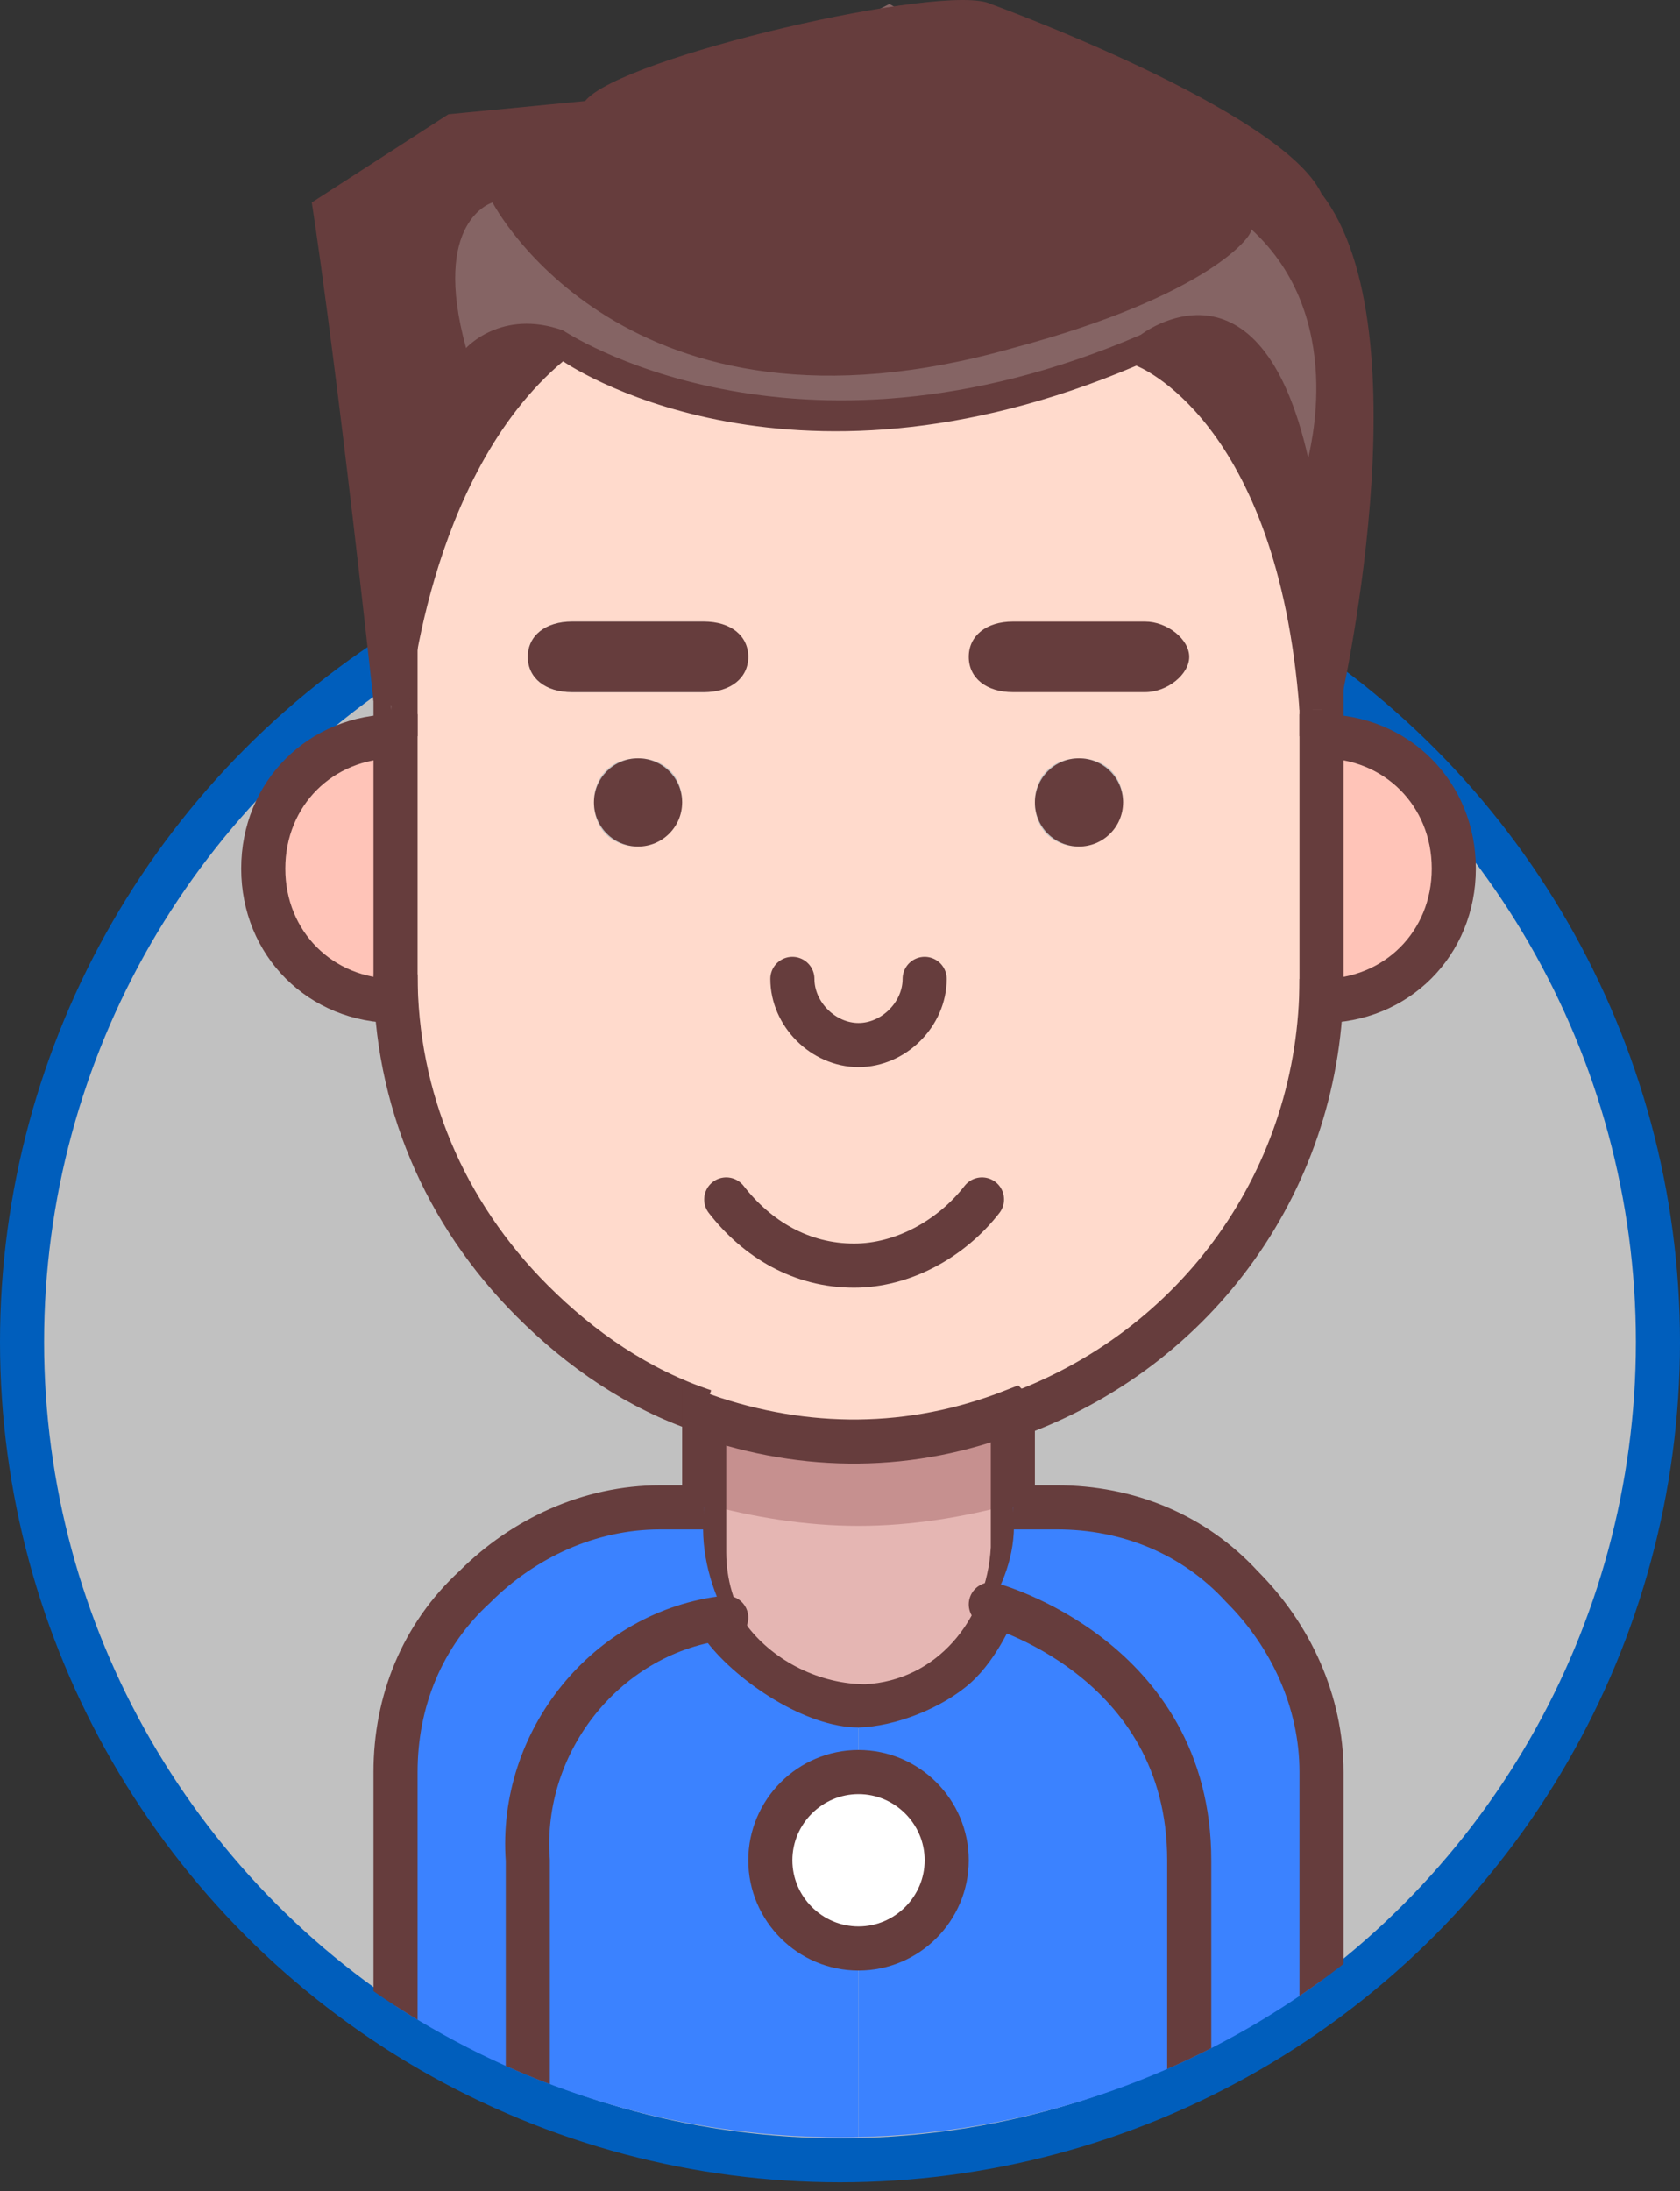
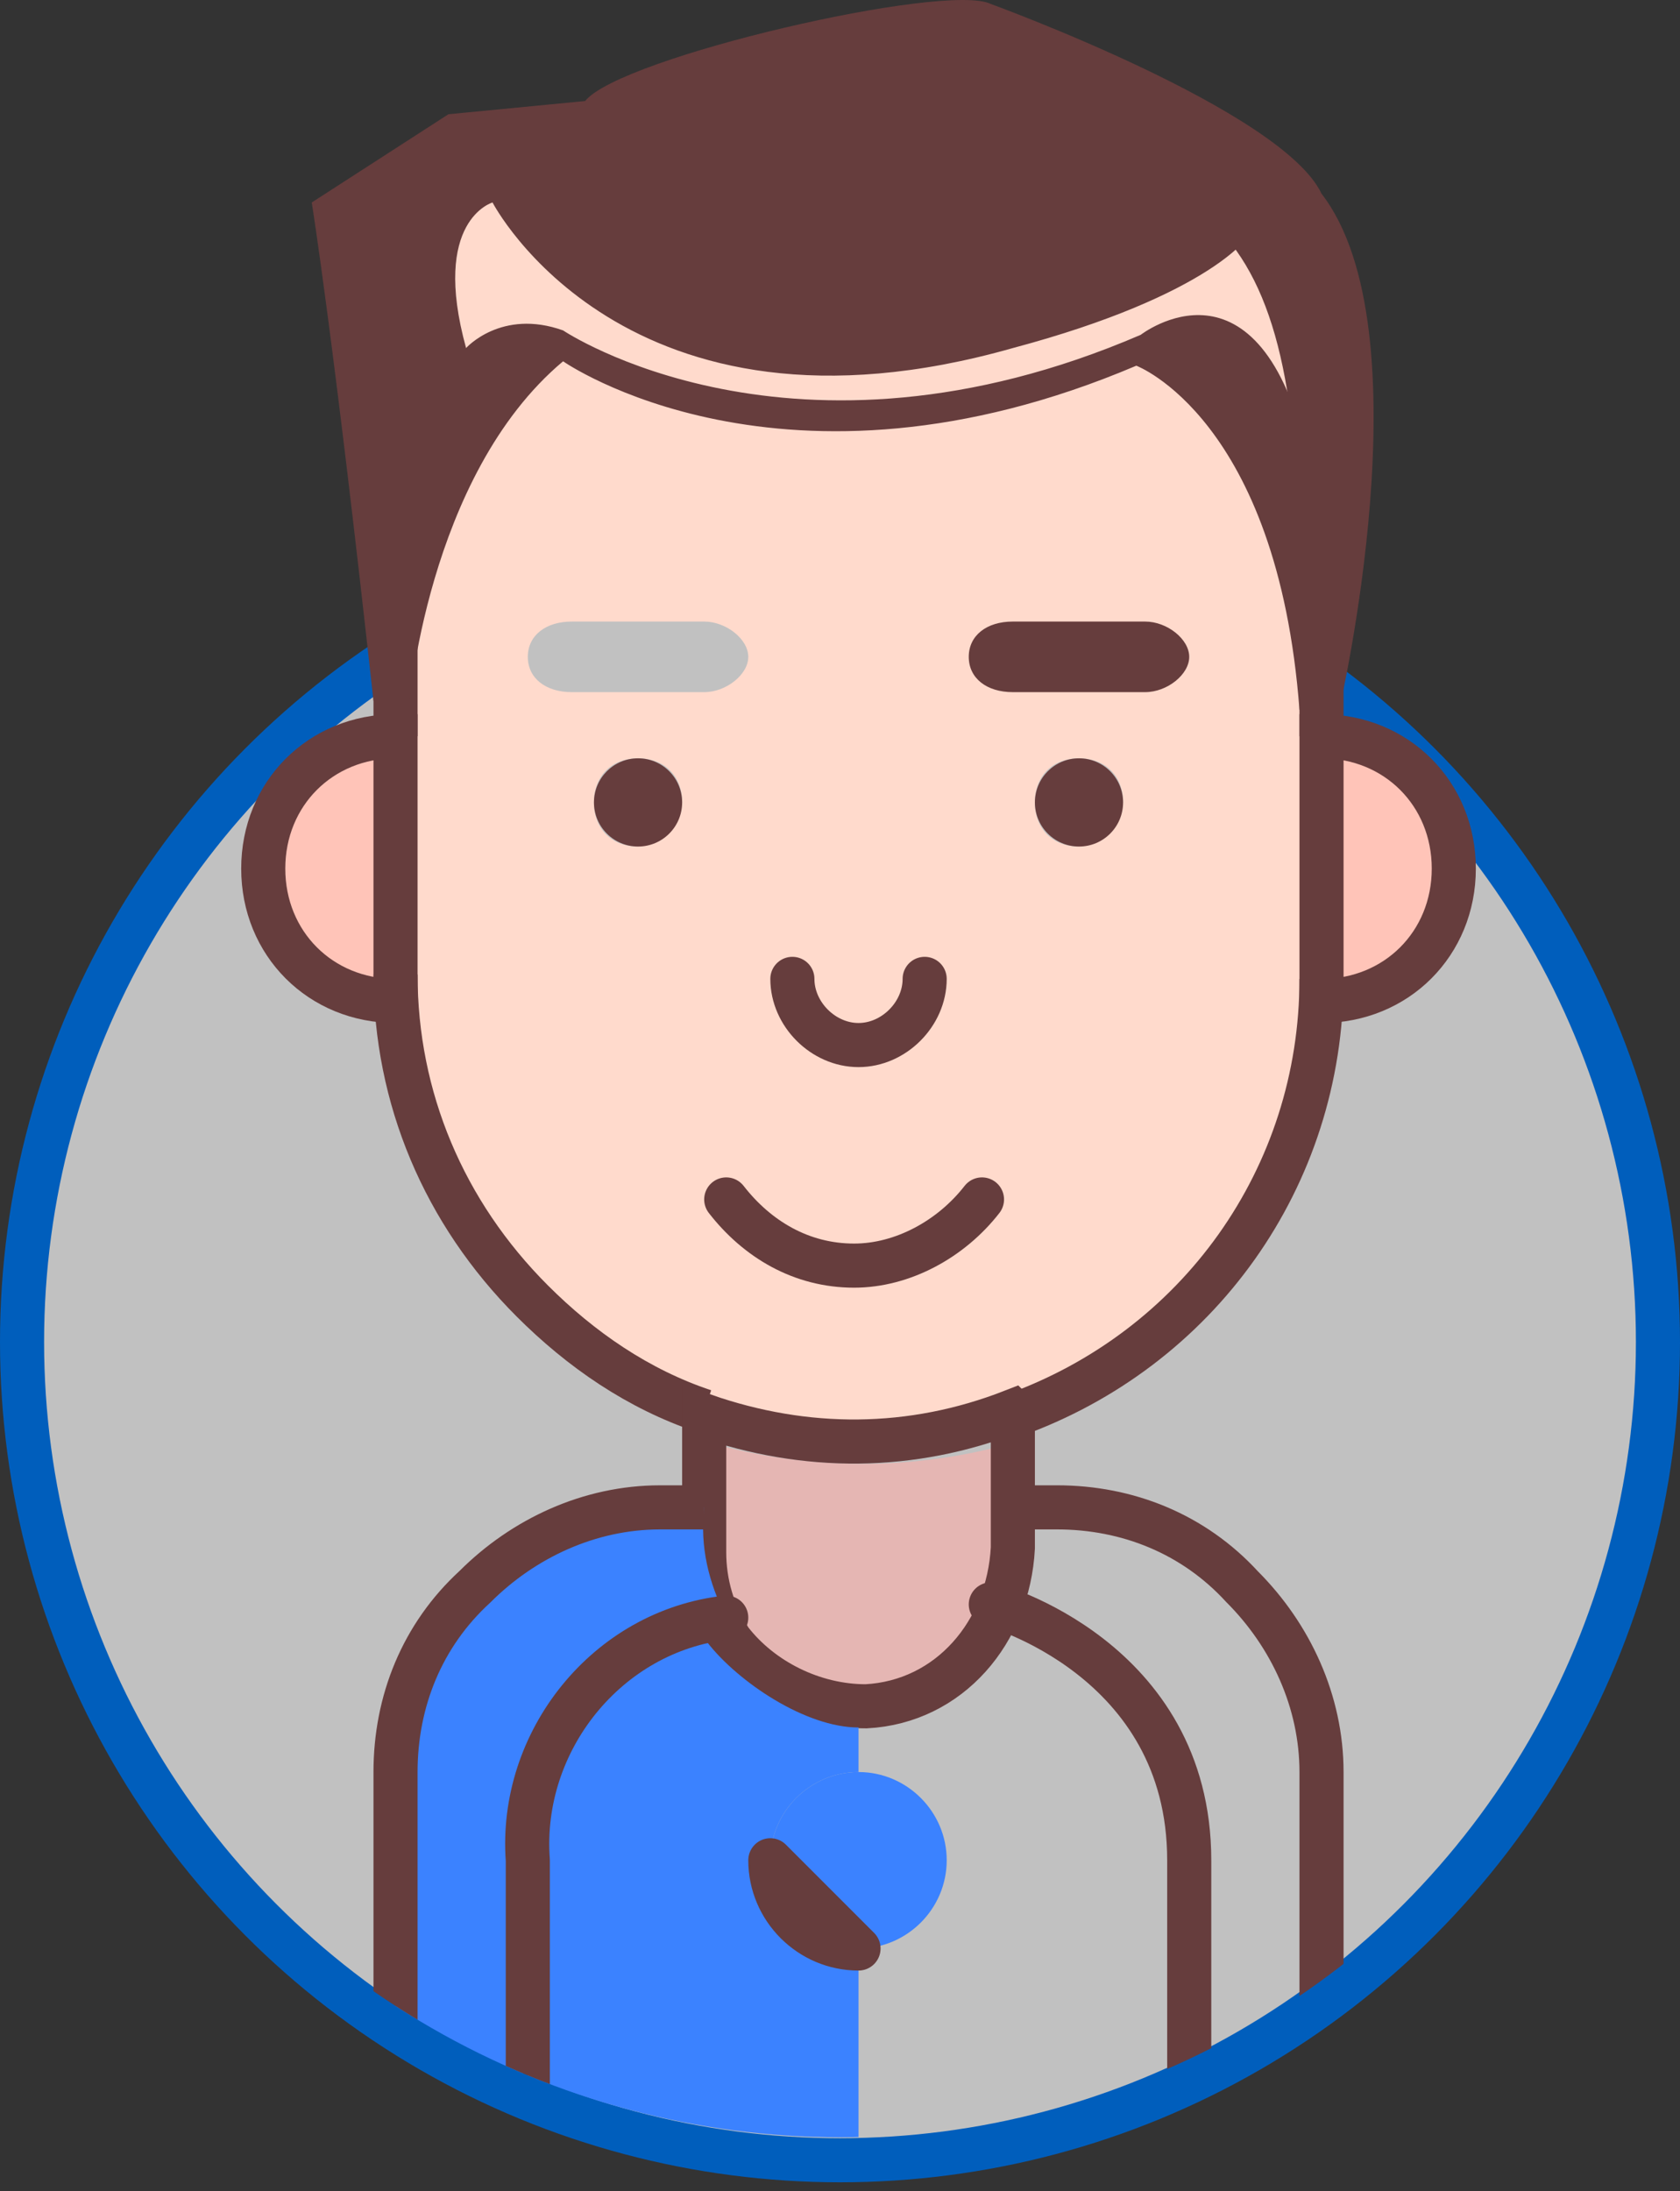
<svg xmlns="http://www.w3.org/2000/svg" id="_圖層_1" data-name=" 圖層 1" viewBox="0 0 38.1 49.67">
  <rect x="0" y="0" width="38.1" height="49.67" fill="#333333" stroke="none" />
  <defs>
    <style>
      .cls-1 {
        fill: #c1c1c1;
        stroke: #005ebc;
      }

      .cls-1, .cls-2 {
        stroke-miterlimit: 10;
      }

      .cls-3 {
        fill: #856464;
      }

      .cls-4, .cls-5, .cls-2 {
        fill: none;
      }

      .cls-6 {
        fill: #c6908f;
      }

      .cls-7 {
        fill: #3b82ff;
      }

      .cls-8, .cls-9 {
        fill: #663d3d;
      }

      .cls-10 {
        fill: #e5b6b3;
      }

      .cls-5, .cls-11 {
        stroke-linecap: round;
        stroke-linejoin: round;
      }

      .cls-5, .cls-11, .cls-2 {
        stroke: #663d3d;
      }

      .cls-11 {
        fill: #fff;
      }

      .cls-9 {
        fill-rule: evenodd;
      }

      .cls-12 {
        fill: #ffc4b8;
      }

      .cls-13 {
        clip-path: url(#clippath);
      }

      .cls-14 {
        fill: #ffdacc;
      }
    </style>
    <clipPath id="clippath">
      <circle class="cls-4" cx="19.05" cy="29.9" r="18.55" />
    </clipPath>
  </defs>
  <circle class="cls-1" cx="19.05" cy="30.42" r="18.55" />
  <path class="cls-12" d="M29.97,16.69c1.7,0,3,1.3,3,3s-1.3,3-3,3c0,0,0-6,0-6Z" />
  <path class="cls-14" d="M29.97,22.19c0,5.7-4.7,10.5-10.5,10.5s-10.5-4.8-10.5-10.5v-9c0-11.1,2-10.5,10.5-10.5s10.5,2,10.5,10.5c0,0,0,9,0,9ZM25.47,18.19c0-.6-.4-1-1-1s-1,.4-1,1,.4,1,1,1c.5-.1.9-.5,1-1h0ZM16.97,14.89c0-.4-.5-.8-1-.8h-3c-.6,0-1,.32-1,.8s.4.8,1,.8h3c.5,0,1-.4,1-.8ZM15.47,18.19c0-.6-.4-1-1-1s-1,.4-1,1,.4,1,1,1c.5-.1.9-.5,1-1h0Z" />
  <circle class="cls-8" cx="24.47" cy="18.19" r="1" />
  <path class="cls-10" d="M23.04,35.34c0,1.58-1.6,2.9-3.5,2.9s-3.5-1.24-3.5-2.9v-.08h0v-2.57c2.3.66,4.7.66,7,0v2.65Z" />
-   <path class="cls-6" d="M15.97,31.99v2.1c1.1.3,2.3.5,3.5.5s2.4-.2,3.5-.5v-2.1c-2.3.8-4.7.8-7,0Z" />
  <circle class="cls-8" cx="14.47" cy="18.19" r="1" />
  <path class="cls-12" d="M8.97,22.69c-1.7,0-3-1.3-3-3s1.3-3,3-3v6Z" />
  <path class="cls-2" d="M15.97,31.99c-1.5-.5-2.8-1.4-3.9-2.5-2-2-3.1-4.6-3.1-7.4" />
  <path class="cls-2" d="M29.97,22.19c0,4.5-2.8,8.4-7,9.9" />
  <path class="cls-2" d="M8.97,16.69v-3.5c0-11.1,2-10.5,10.5-10.5s10.5,2,10.5,10.5v3.5" />
  <path class="cls-2" d="M22.97,31.99v3.1c-.1,1.9-1.43,3.49-3.33,3.59-1.2,0-2.37-.59-3.07-1.49-.4-.6-.6-1.3-.6-2v-3.1c2.3.8,4.7.8,7-.1Z" />
  <path class="cls-2" d="M29.97,16.69c1.7,0,3,1.3,3,3s-1.3,3-3,3c0,0,0-6,0-6Z" />
  <path class="cls-2" d="M8.97,16.69c-1.7,0-3,1.3-3,3s1.3,3,3,3v-6Z" />
  <path class="cls-5" d="M16.47,27.19c.7.9,1.7,1.5,2.9,1.5,1.1,0,2.2-.6,2.9-1.5" />
  <path class="cls-5" d="M20.97,22.19c0,.8-.7,1.5-1.5,1.5s-1.5-.7-1.5-1.5" />
-   <path class="cls-8" d="M15.97,15.69h-3c-.6,0-1-.32-1-.8s.4-.8,1-.8h3c.6,0,1,.32,1,.8s-.4.8-1,.8Z" />
-   <path class="cls-3" d="M8.87,16.09s.4-5.7,3.9-8.2c0,0,5.1,3.4,13,0,0,0,3.5,1.6,4,8.2h.2s2.1-8.5-.5-11.5c0,0-1.6-1.3-5.1-3l-1.2.8c-.9-.9-1.9-1.7-3-2.3-1,.5-1.8,1.1-2.5,2l-1.3-.8c-1.1.6-2.1.4-2.9,1.4l-3,.3-1,1.9s-1.5,3-.6,11.2h0Z" />
  <path class="cls-9" d="M30.37,16.09h-.9c-.5-6.6-3.7-7.8-3.7-7.8-8,3.4-13-.1-13-.1-3.1,2.6-3.5,7.9-3.5,7.9l-.8-.2c-.9-8.2-1.4-11.3-1.4-11.3l3.1-2,3.1-.3C14.07,1.29,21.47-.41,22.47.09c0,0,6.6,2.4,7.5,4.3,2.4,3.1.4,11.7.4,11.7ZM28.37,5.19c.1.1-.9,1.5-5.4,2.7-8.8,2.5-11.8-3.3-11.8-3.3,0,0-1.4.4-.6,3.3,0,0,.8-.9,2.2-.4,0,0,5.2,3.5,13.1.1,0,0,2.7-2.1,3.8,2.8,0-.1.9-3.2-1.3-5.2Z" />
  <path class="cls-8" d="M26.97,14.89c0-.4-.5-.8-1-.8h-3c-.6,0-1,.32-1,.8s.4.8,1,.8h3c.5,0,1-.4,1-.8Z" />
  <g class="cls-13">
    <g>
-       <path class="cls-7" d="M29.97,40.17v9h-3v-7c0-4.5-4.5-5.8-4.5-5.8h0c.4-.7.6-1.4.5-2.2,1.9-.2,3.8.4,5.2,1.8,1.2,1.1,1.8,2.6,1.8,4.2Z" />
-       <path class="cls-7" d="M26.97,49.17h-7.5v-5c1.1,0,2-.9,2-2s-.9-2-2-2v-1.01c.83-.02,1.9-.44,2.54-1.01s1.01-1.52,1.01-1.52c0,0,3.95.84,3.95,5.54v7Z" />
      <path class="cls-7" d="M21.47,42.17c0,1.1-.9,2-2,2s-2-.9-2-2,.9-2,2-2,2,.9,2,2Z" />
      <path class="cls-7" d="M19.47,44.17v5h-7.5v-7c-.2-2.7,1.8-5.2,4.5-5.5l-.43.56c.7.9,2.23,1.93,3.43,1.93v1.01c-1.1,0-2,.9-2,2s.9,2,2,2h0Z" />
      <path class="cls-7" d="M16.47,36.67h0c-5.1,1-4.6,5.5-4.6,5.5v7h-2.9v-9c0-3.3,2.7-6,6-6h1c-.1.9.1,1.7.5,2.5Z" />
      <path class="cls-2" d="M22.97,34.17h1c1.6,0,3.1.6,4.2,1.8,1.1,1.1,1.8,2.6,1.8,4.2v9H8.97v-9c0-1.6.6-3.1,1.8-4.2,1.1-1.1,2.6-1.8,4.2-1.8h1" />
      <path class="cls-5" d="M11.97,49.17v-7c-.2-2.7,1.8-5.2,4.5-5.5" />
      <path class="cls-5" d="M22.47,36.37s4.5,1.2,4.5,5.8v6.5" />
-       <path class="cls-11" d="M19.47,44.17c-1.1,0-2-.9-2-2s.9-2,2-2,2,.9,2,2-.9,2-2,2Z" />
+       <path class="cls-11" d="M19.47,44.17c-1.1,0-2-.9-2-2Z" />
    </g>
  </g>
</svg>